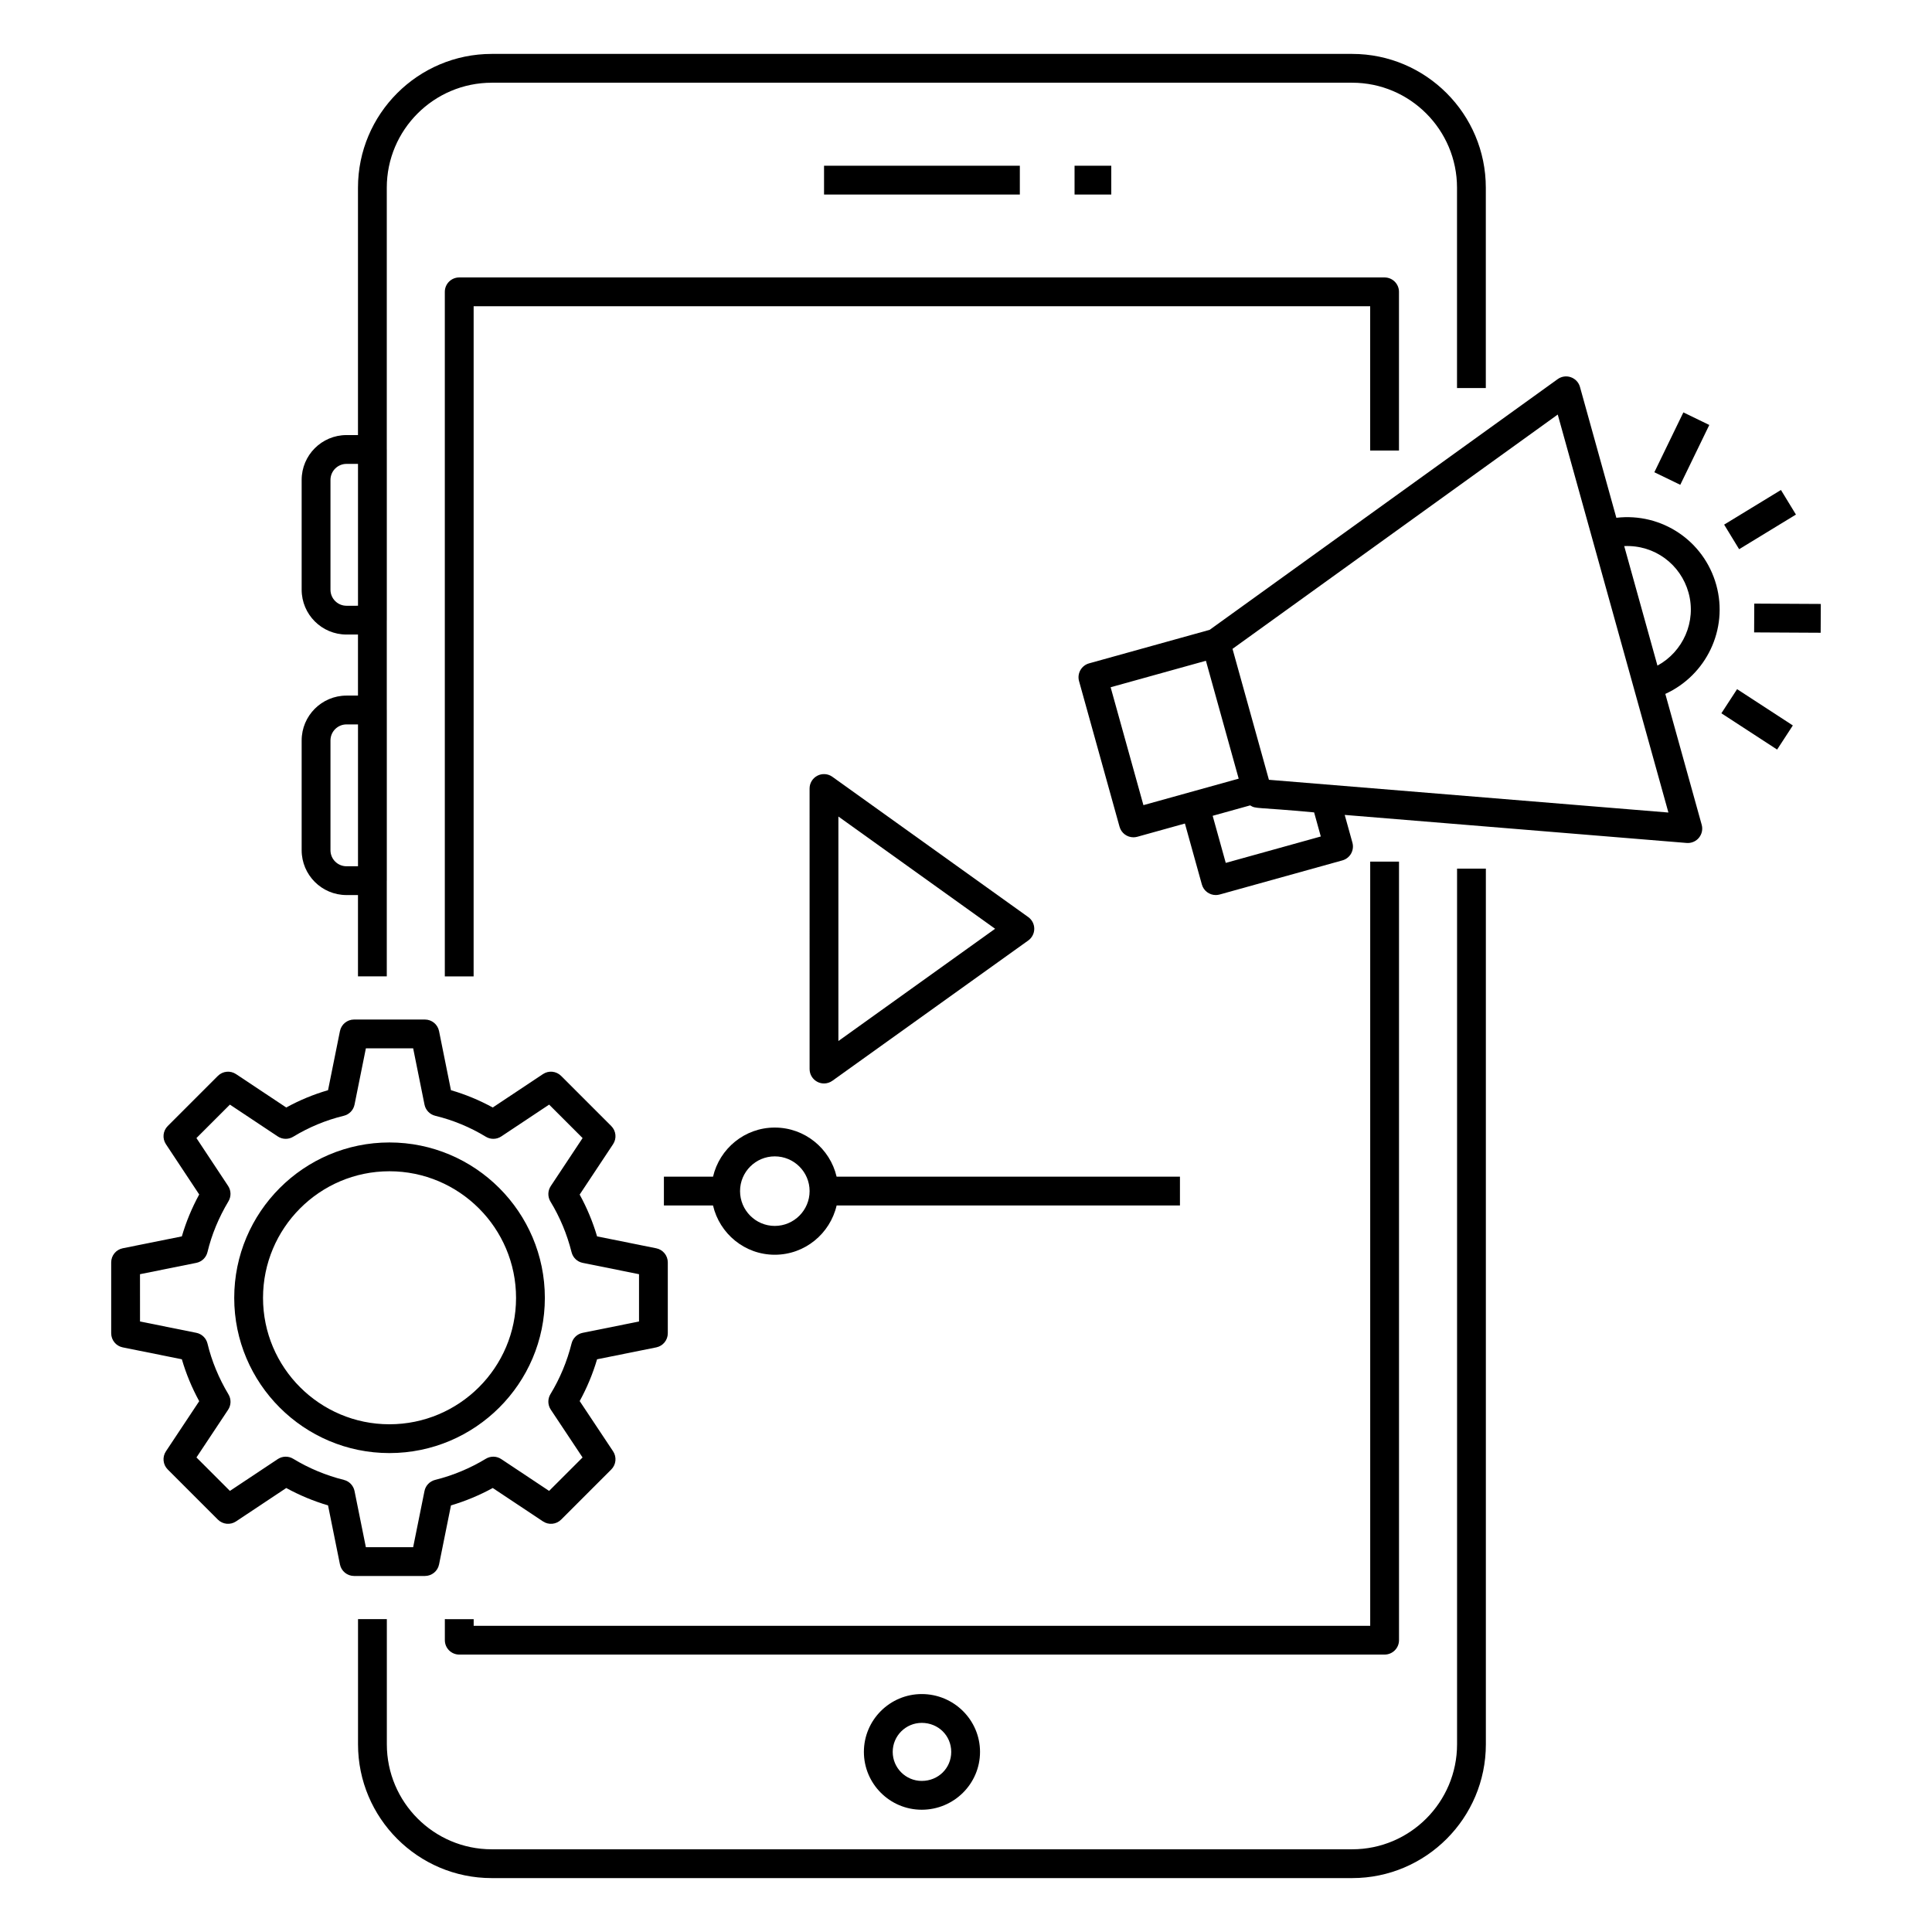
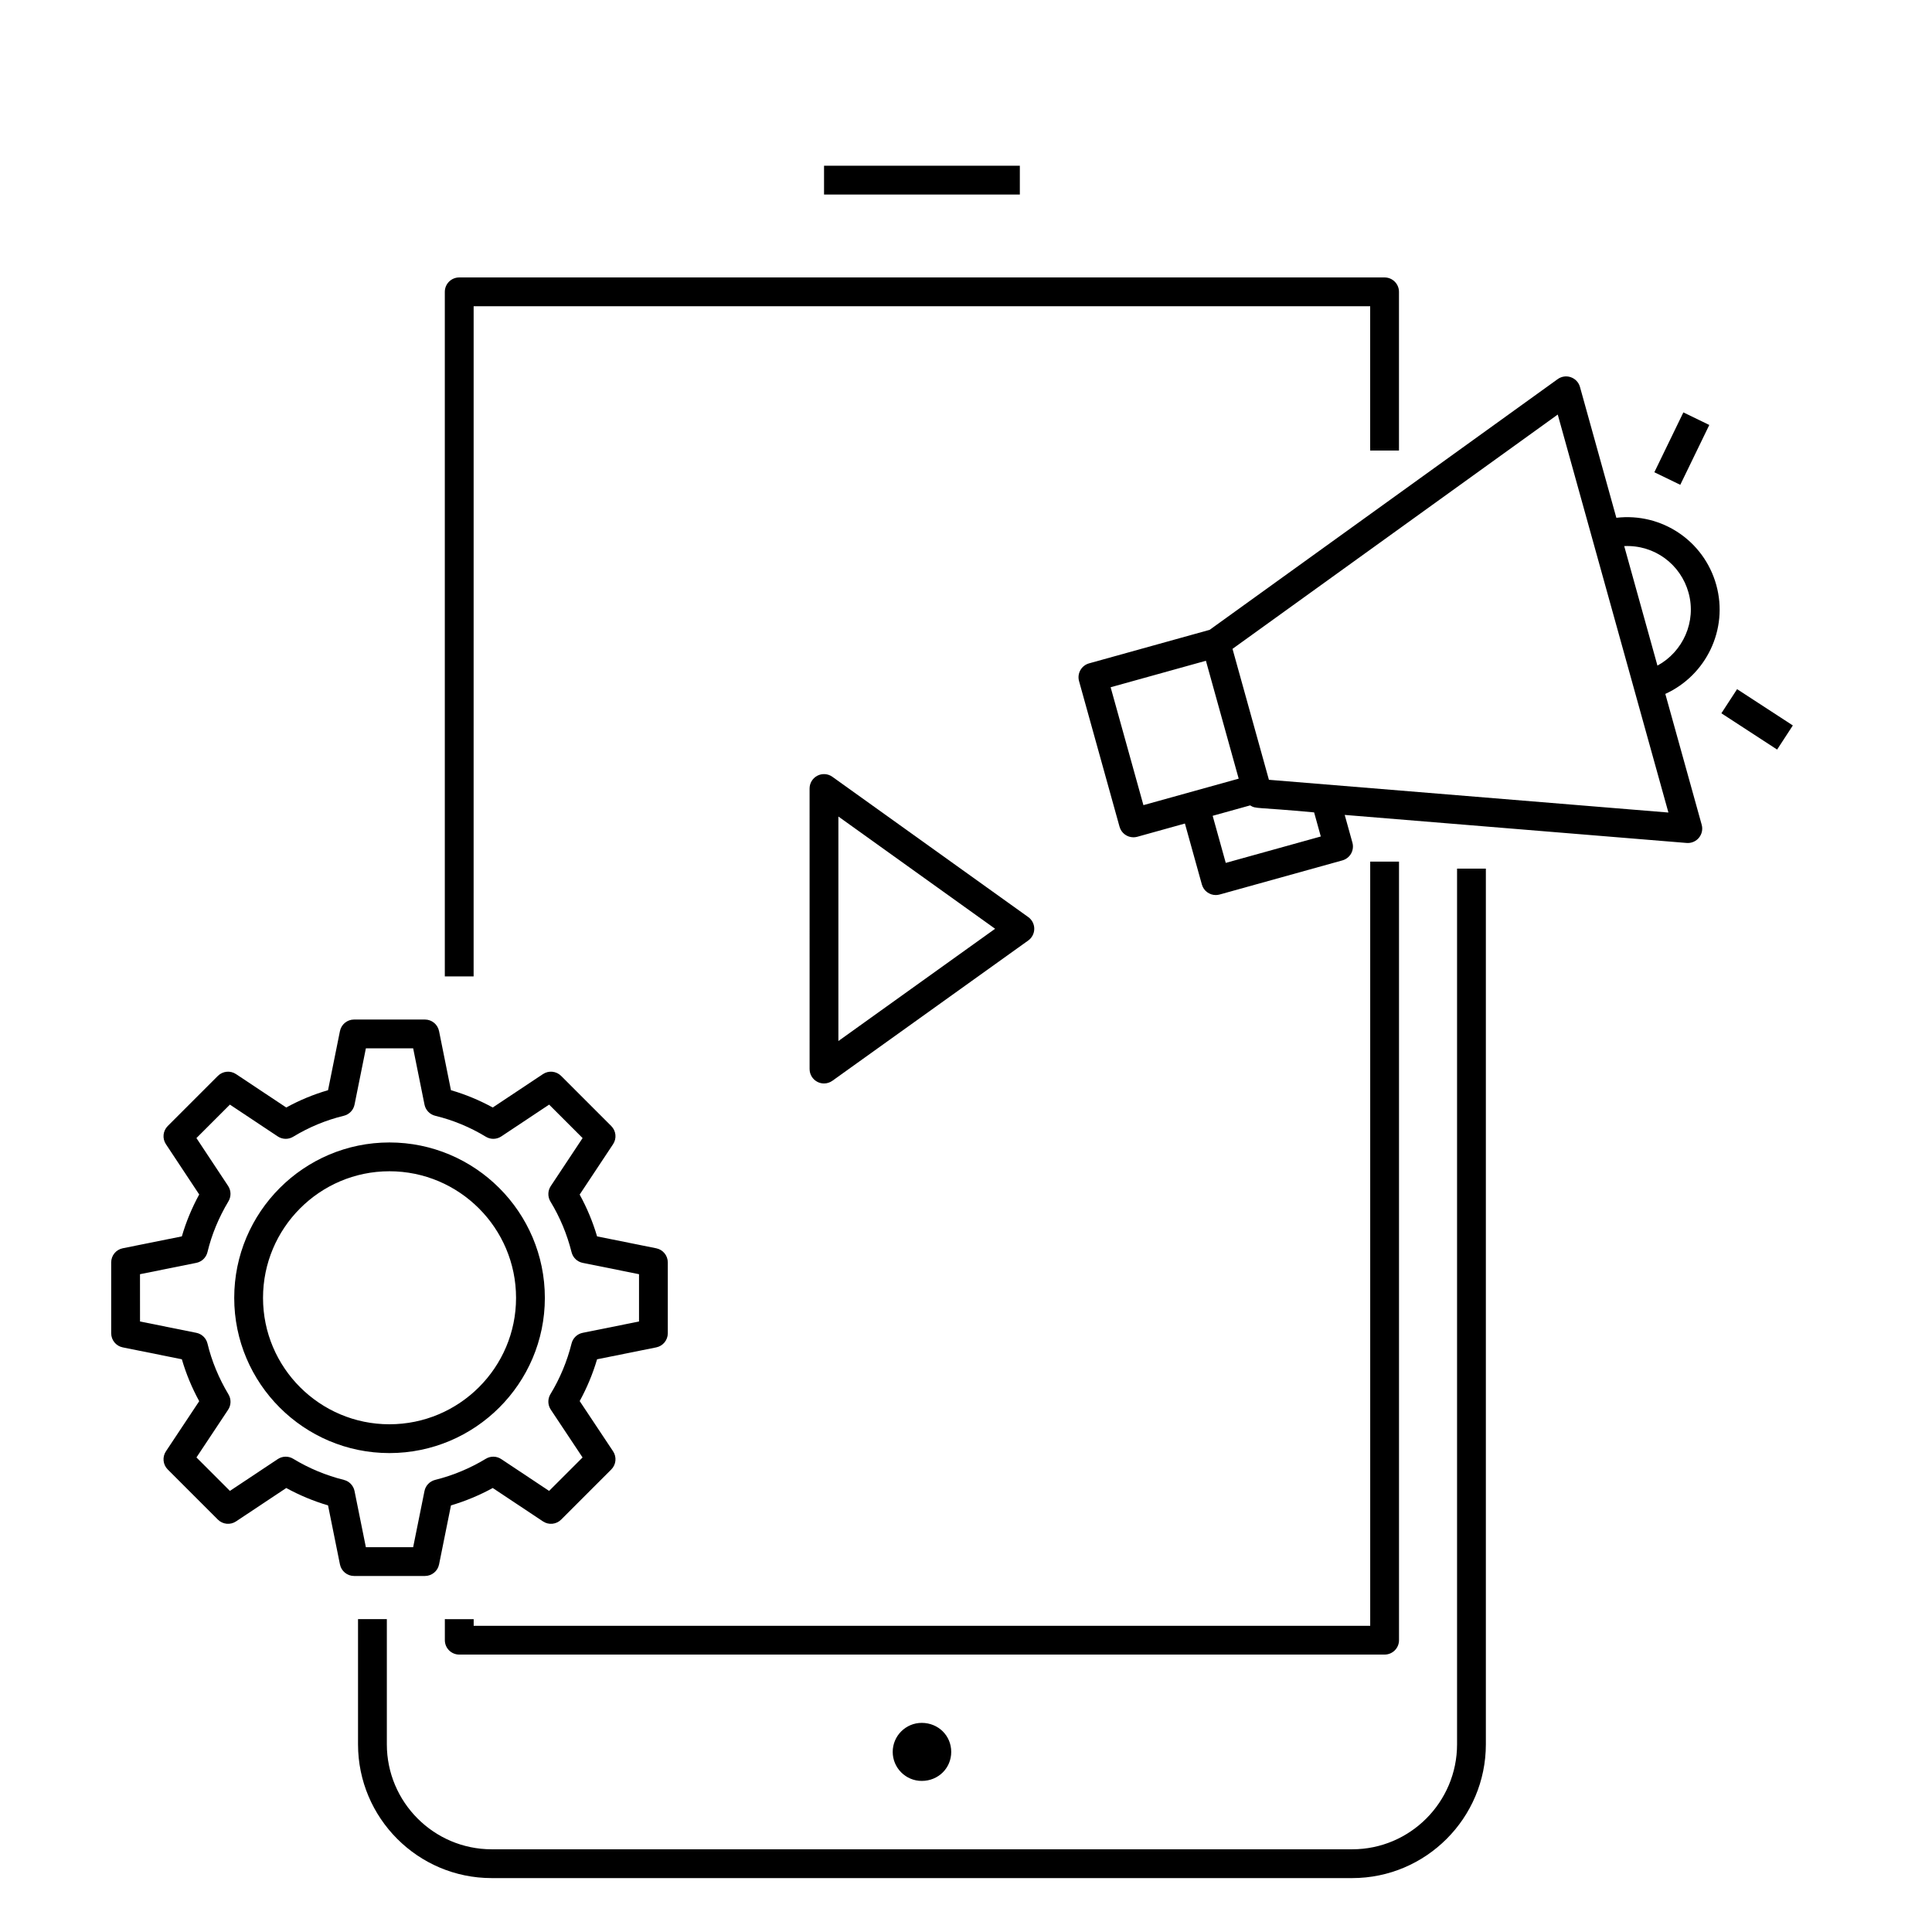
<svg xmlns="http://www.w3.org/2000/svg" fill="#000000" width="800px" height="800px" version="1.1" viewBox="144 144 512 512">
  <g>
    <path d="m269.52 225.16h237.59v38.242h7.633v-42.059c0-2.109-1.707-3.816-3.816-3.816h-245.23c-2.109 0-3.816 1.707-3.816 3.816v181.41h7.633z" />
    <path d="m261.89 573.09v5.574c0 2.109 1.707 3.816 3.816 3.816h245.23c2.109 0 3.816-1.707 3.816-3.816v-206.33h-7.633v202.52h-237.59v-1.754z" />
    <path d="m238.88 573.09v33.168c0 19.551 15.891 35.457 35.418 35.457h228.05c19.531 0 35.422-15.906 35.422-35.457v-232.06h-7.633v232.06c0 15.34-12.465 27.824-27.785 27.824h-228.05c-15.32 0-27.785-12.484-27.785-27.824v-33.168z" />
-     <path d="m274.33 165.92h228.01c15.32 0 27.785 12.484 27.785 27.824v53.09h7.633v-53.09c0-19.551-15.891-35.457-35.422-35.457h-228.01c-19.551 0-35.457 15.906-35.457 35.457v65.555h-3.047c-6.551 0-11.879 5.328-11.879 11.879v29.102c0 6.551 5.328 11.879 11.879 11.879h3.047v16.18h-3.047c-6.551 0-11.879 5.328-11.879 11.883v29.098c0 6.551 5.328 11.879 11.879 11.879h3.047v21.547h7.633v-25.328c0-0.012 0.008-0.023 0.008-0.039v-45.223c0-0.012-0.008-0.023-0.008-0.039v-23.738c0-0.012 0.008-0.023 0.008-0.039v-45.223c0-0.012-0.008-0.023-0.008-0.039v-69.332c0-15.344 12.48-27.824 27.824-27.824zm-38.504 138.61c-2.344 0-4.246-1.906-4.246-4.246v-29.102c0-2.34 1.906-4.246 4.246-4.246h3.047v37.594zm0 69.039c-2.344 0-4.246-1.906-4.246-4.246v-29.098c0-2.344 1.906-4.25 4.246-4.25h3.047v37.594z" />
-     <path d="m372.94 608.27c0 8.449 6.875 15.328 15.328 15.328 8.52 0 15.449-6.875 15.449-15.328 0-8.449-6.93-15.328-15.449-15.328-8.449 0.004-15.328 6.879-15.328 15.328zm23.145 0c0 4.312-3.434 7.691-7.812 7.691-4.242 0-7.695-3.453-7.695-7.691 0-4.242 3.453-7.691 7.695-7.691 4.379 0 7.812 3.379 7.812 7.691z" />
-     <path d="m428.77 187.92h9.727v7.633h-9.727z" />
+     <path d="m372.94 608.27zm23.145 0c0 4.312-3.434 7.691-7.812 7.691-4.242 0-7.695-3.453-7.695-7.691 0-4.242 3.453-7.691 7.695-7.691 4.379 0 7.812 3.379 7.812 7.691z" />
    <path d="m362.38 187.92h51.887v7.633h-51.887z" />
    <path d="m176.53 501.07 15.664 3.152c1.102 3.793 2.641 7.516 4.598 11.109l-8.82 13.285c-1.004 1.512-0.805 3.523 0.48 4.809l13.285 13.285c1.285 1.281 3.293 1.488 4.812 0.48l13.312-8.852c3.504 1.922 7.215 3.465 11.074 4.609l3.156 15.645c0.359 1.777 1.926 3.059 3.742 3.059h18.781c1.816 0 3.383-1.281 3.742-3.059l3.156-15.645c3.859-1.145 7.566-2.688 11.074-4.609l13.312 8.852c1.516 1.012 3.527 0.805 4.812-0.48l13.285-13.285c1.285-1.285 1.484-3.297 0.48-4.812l-8.852-13.312c1.922-3.508 3.469-7.215 4.609-11.074l15.68-3.156c1.781-0.359 3.062-1.922 3.062-3.742v-18.777c0-1.82-1.281-3.383-3.062-3.742l-15.68-3.156c-1.141-3.863-2.688-7.57-4.613-11.078l8.855-13.355c1.004-1.512 0.801-3.527-0.484-4.809l-13.285-13.285c-1.289-1.285-3.297-1.492-4.812-0.48l-13.312 8.852c-3.527-1.934-7.234-3.469-11.074-4.586l-3.156-15.664c-0.359-1.781-1.926-3.062-3.742-3.062h-18.777c-1.816 0-3.383 1.281-3.742 3.062l-3.156 15.664c-3.84 1.113-7.551 2.648-11.074 4.586l-13.312-8.852c-1.516-1.008-3.527-0.801-4.812 0.48l-13.285 13.285c-1.285 1.281-1.484 3.293-0.484 4.805l8.824 13.328c-1.957 3.594-3.496 7.312-4.598 11.109l-15.664 3.152c-1.781 0.359-3.062 1.922-3.062 3.742v18.777c0 1.824 1.281 3.391 3.062 3.746zm4.57-19.395 14.926-3.004c1.457-0.293 2.609-1.406 2.957-2.852 1.109-4.621 2.981-9.152 5.562-13.465 0.754-1.262 0.719-2.844-0.09-4.066l-8.398-12.688 8.871-8.867 12.68 8.43c1.234 0.82 2.828 0.855 4.094 0.082 4.18-2.539 8.691-4.406 13.41-5.551 1.441-0.352 2.551-1.504 2.844-2.957l3.008-14.926h12.527l3.008 14.926c0.293 1.453 1.402 2.606 2.844 2.957 4.719 1.145 9.23 3.012 13.41 5.551 1.266 0.773 2.863 0.738 4.094-0.082l12.68-8.43 8.867 8.867-8.438 12.727c-0.816 1.234-0.848 2.828-0.082 4.094 2.523 4.152 4.406 8.672 5.598 13.434 0.359 1.43 1.504 2.527 2.949 2.816l14.926 3.004v12.531l-14.926 3.004c-1.445 0.289-2.594 1.387-2.949 2.816-1.188 4.758-3.074 9.281-5.598 13.434-0.77 1.266-0.734 2.863 0.082 4.098l8.43 12.684-8.867 8.863-12.68-8.43c-1.23-0.82-2.828-0.855-4.094-0.082-4.152 2.519-8.672 4.406-13.438 5.598-1.426 0.359-2.523 1.504-2.812 2.945l-3.004 14.887h-12.531l-3.004-14.887c-0.293-1.441-1.387-2.586-2.812-2.945-4.766-1.191-9.285-3.078-13.438-5.598-1.266-0.773-2.859-0.738-4.094 0.082l-12.68 8.43-8.867-8.867 8.391-12.641c0.812-1.223 0.852-2.805 0.098-4.066-2.582-4.32-4.453-8.852-5.562-13.469-0.348-1.445-1.5-2.559-2.957-2.852l-14.926-3.004z" />
    <path d="m247.2 529.08c22.711 0 41.191-18.449 41.191-41.125 0-22.715-18.477-41.191-41.191-41.191-22.68 0-41.129 18.477-41.129 41.191 0 22.676 18.449 41.125 41.129 41.125zm0-74.684c18.504 0 33.559 15.055 33.559 33.559 0 18.469-15.051 33.492-33.559 33.492-18.469 0-33.496-15.023-33.496-33.492 0-18.504 15.027-33.559 33.496-33.559z" />
    <path d="m364.59 349.86c-1.168-0.84-2.699-0.949-3.969-0.293-1.273 0.656-2.074 1.965-2.074 3.394l0.004 74.352c0 1.43 0.801 2.738 2.074 3.394 0.551 0.285 1.148 0.422 1.746 0.422 0.781 0 1.562-0.242 2.223-0.715l51.902-37.176c1-0.715 1.594-1.871 1.594-3.102 0-1.23-0.594-2.387-1.594-3.102zm1.594 70.023v-59.496l41.531 29.746z" />
    <path d="m572.35 281.22-9.641-34.672c-0.332-1.203-1.234-2.164-2.414-2.578-1.176-0.422-2.481-0.227-3.496 0.504l-92.234 66.441-31.953 8.883c-0.977 0.273-1.801 0.922-2.301 1.801-0.496 0.883-0.625 1.926-0.355 2.898l10.734 38.598c0.469 1.688 2.004 2.797 3.676 2.797 0.336 0 0.684-0.043 1.023-0.137l12.625-3.512 4.492 16.156c0.469 1.688 2.004 2.797 3.676 2.797 0.336 0 0.684-0.043 1.023-0.137l32.543-9.047c0.977-0.273 1.805-0.922 2.301-1.801 0.496-0.883 0.625-1.926 0.355-2.898l-2.043-7.352 90.617 7.43c0.105 0.008 0.207 0.012 0.312 0.012 1.133 0 2.215-0.504 2.941-1.387 0.793-0.961 1.07-2.25 0.734-3.453l-9.641-34.672c10.809-4.918 16.777-17.102 13.504-28.879-3.258-11.715-14.48-19.199-26.48-17.793zm-134.02 44.91 25.25-7.019c0.906 3.266 8.812 31.699 8.688 31.242l-25.25 7.019zm55.695 39.547-25.188 7-3.469-12.48 9.934-2.762c1.578 0.996 1.406 0.406 16.953 1.859zm-13.75-15.023-9.648-34.699 86.191-62.094 29.328 105.47zm111.2-49.598c2.144 7.711-1.477 15.66-8.234 19.34l-8.809-31.676c8.094-0.367 14.973 4.887 17.043 12.336z" />
    <path d="m590.11 253.29 6.871 3.332-7.691 15.859-6.871-3.332z" />
-     <path d="m615.97 273.85 3.973 6.516-15.055 9.18-3.973-6.516z" />
-     <path d="m608.9 303.96 17.633 0.094-0.039 7.633-17.633-0.094z" />
    <path d="m619.12 336.25-4.164 6.394-14.773-9.617 4.164-6.394z" />
-     <path d="m349.32 476.52c7.984 0 14.656-5.59 16.395-13.055h90.984v-7.633h-90.988c-1.742-7.441-8.41-13.016-16.395-13.016-7.965 0-14.617 5.574-16.355 13.016h-13.02v7.633h13.016c1.738 7.465 8.395 13.055 16.363 13.055zm0-26.07c5.094 0 9.234 4.125 9.234 9.199 0 5.09-4.144 9.234-9.234 9.234-5.074 0-9.199-4.144-9.199-9.234 0-5.07 4.125-9.199 9.199-9.199z" />
  </g>
</svg>